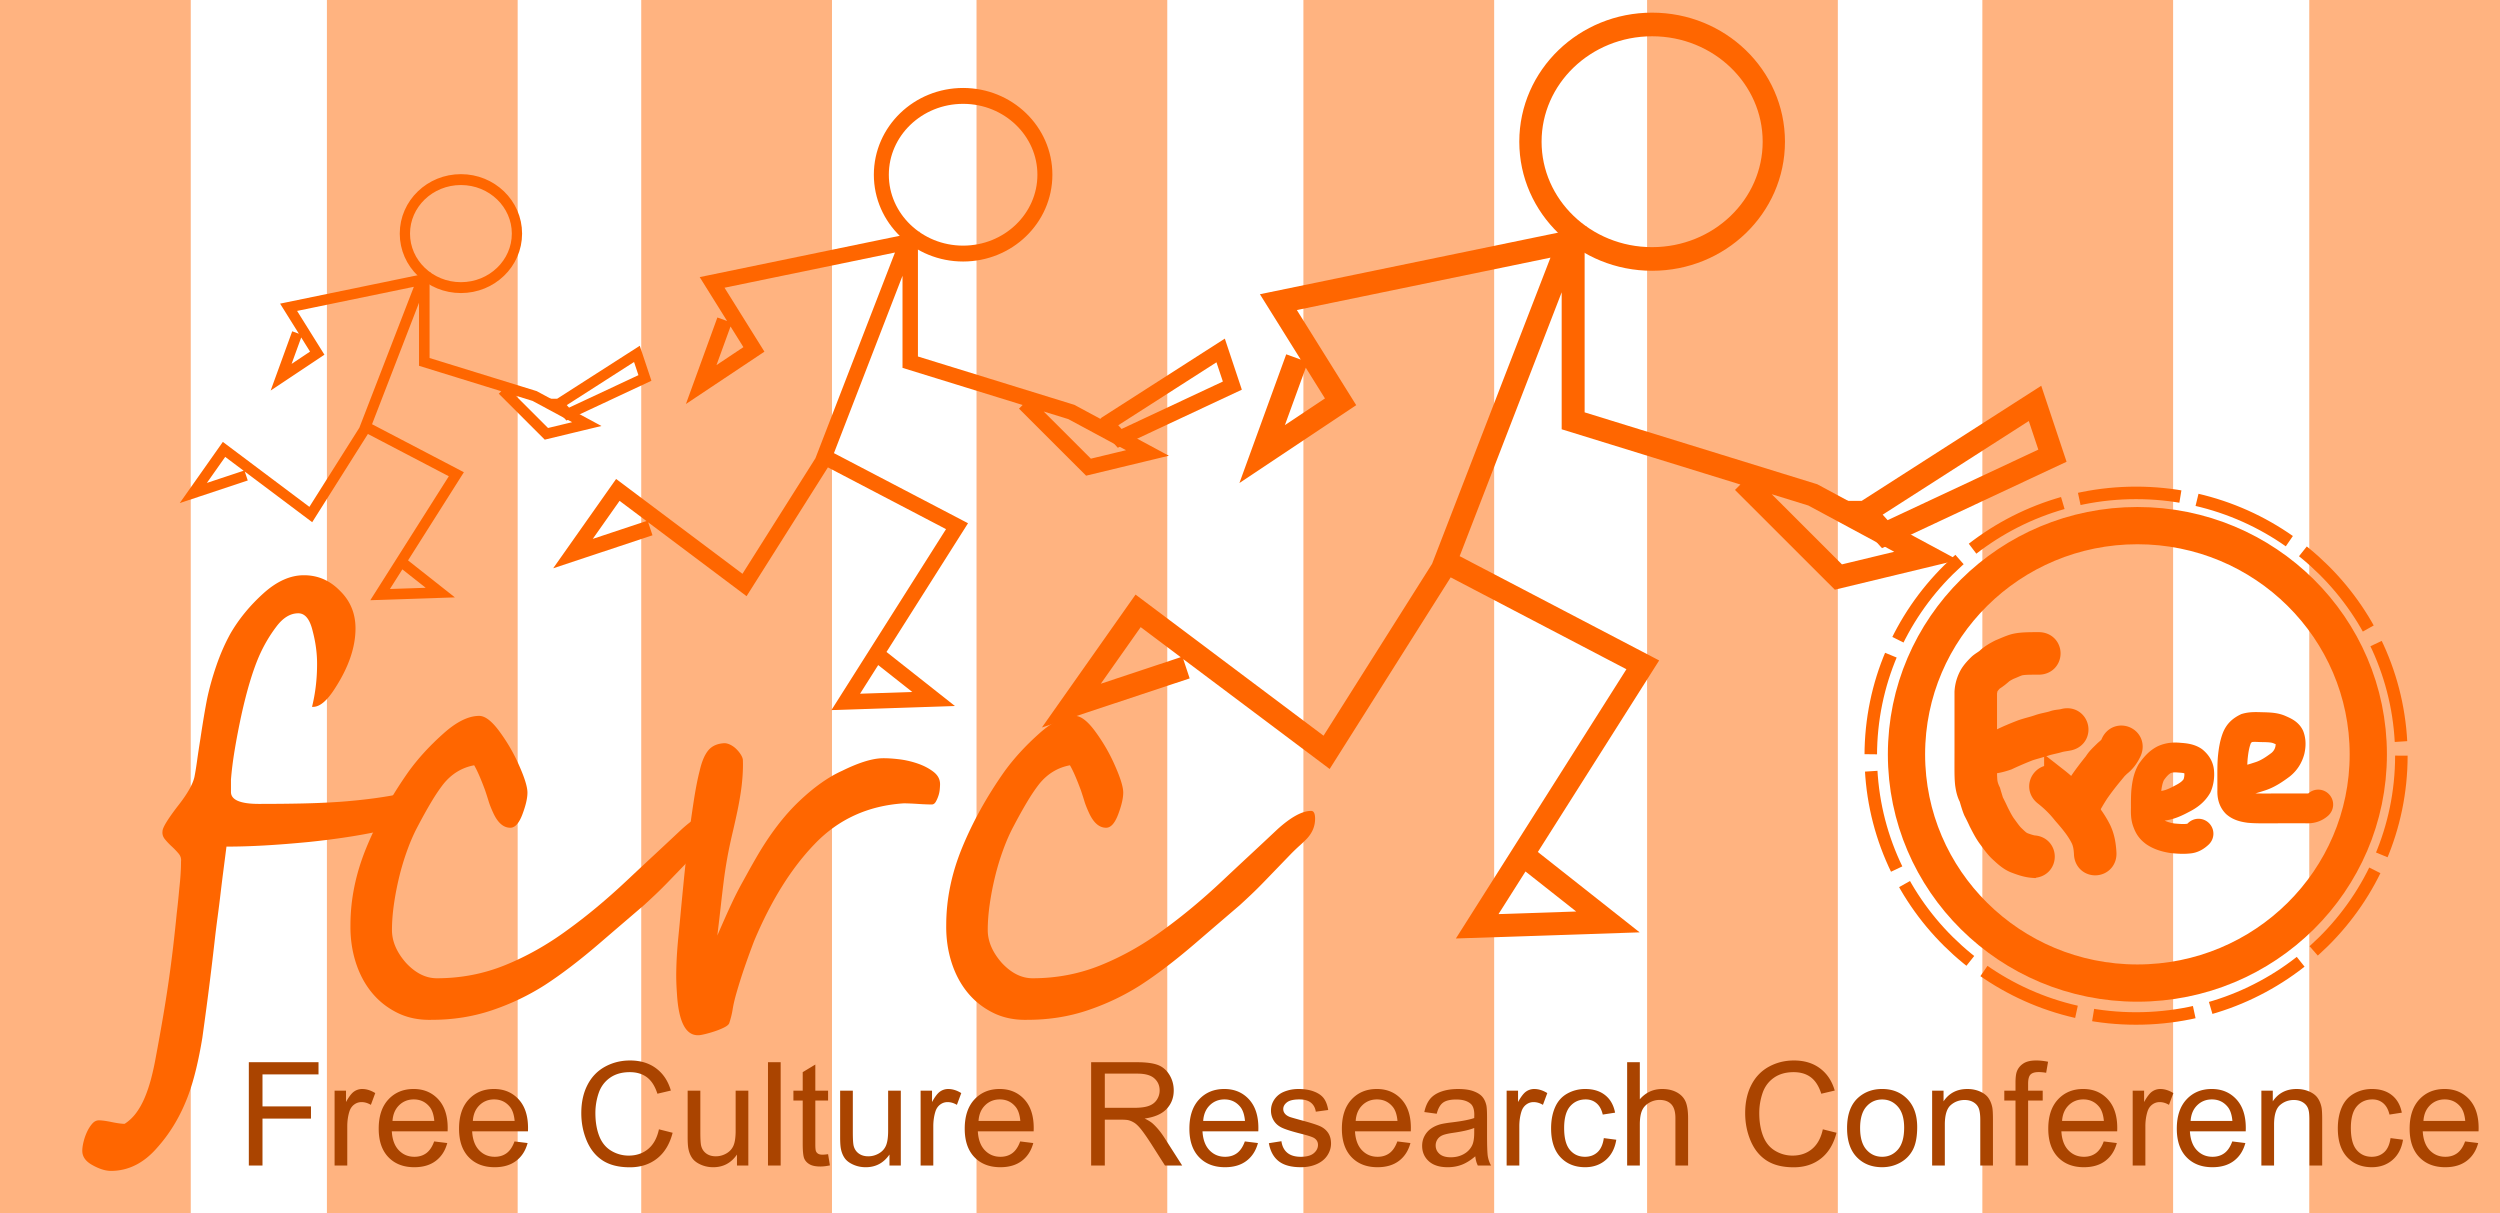
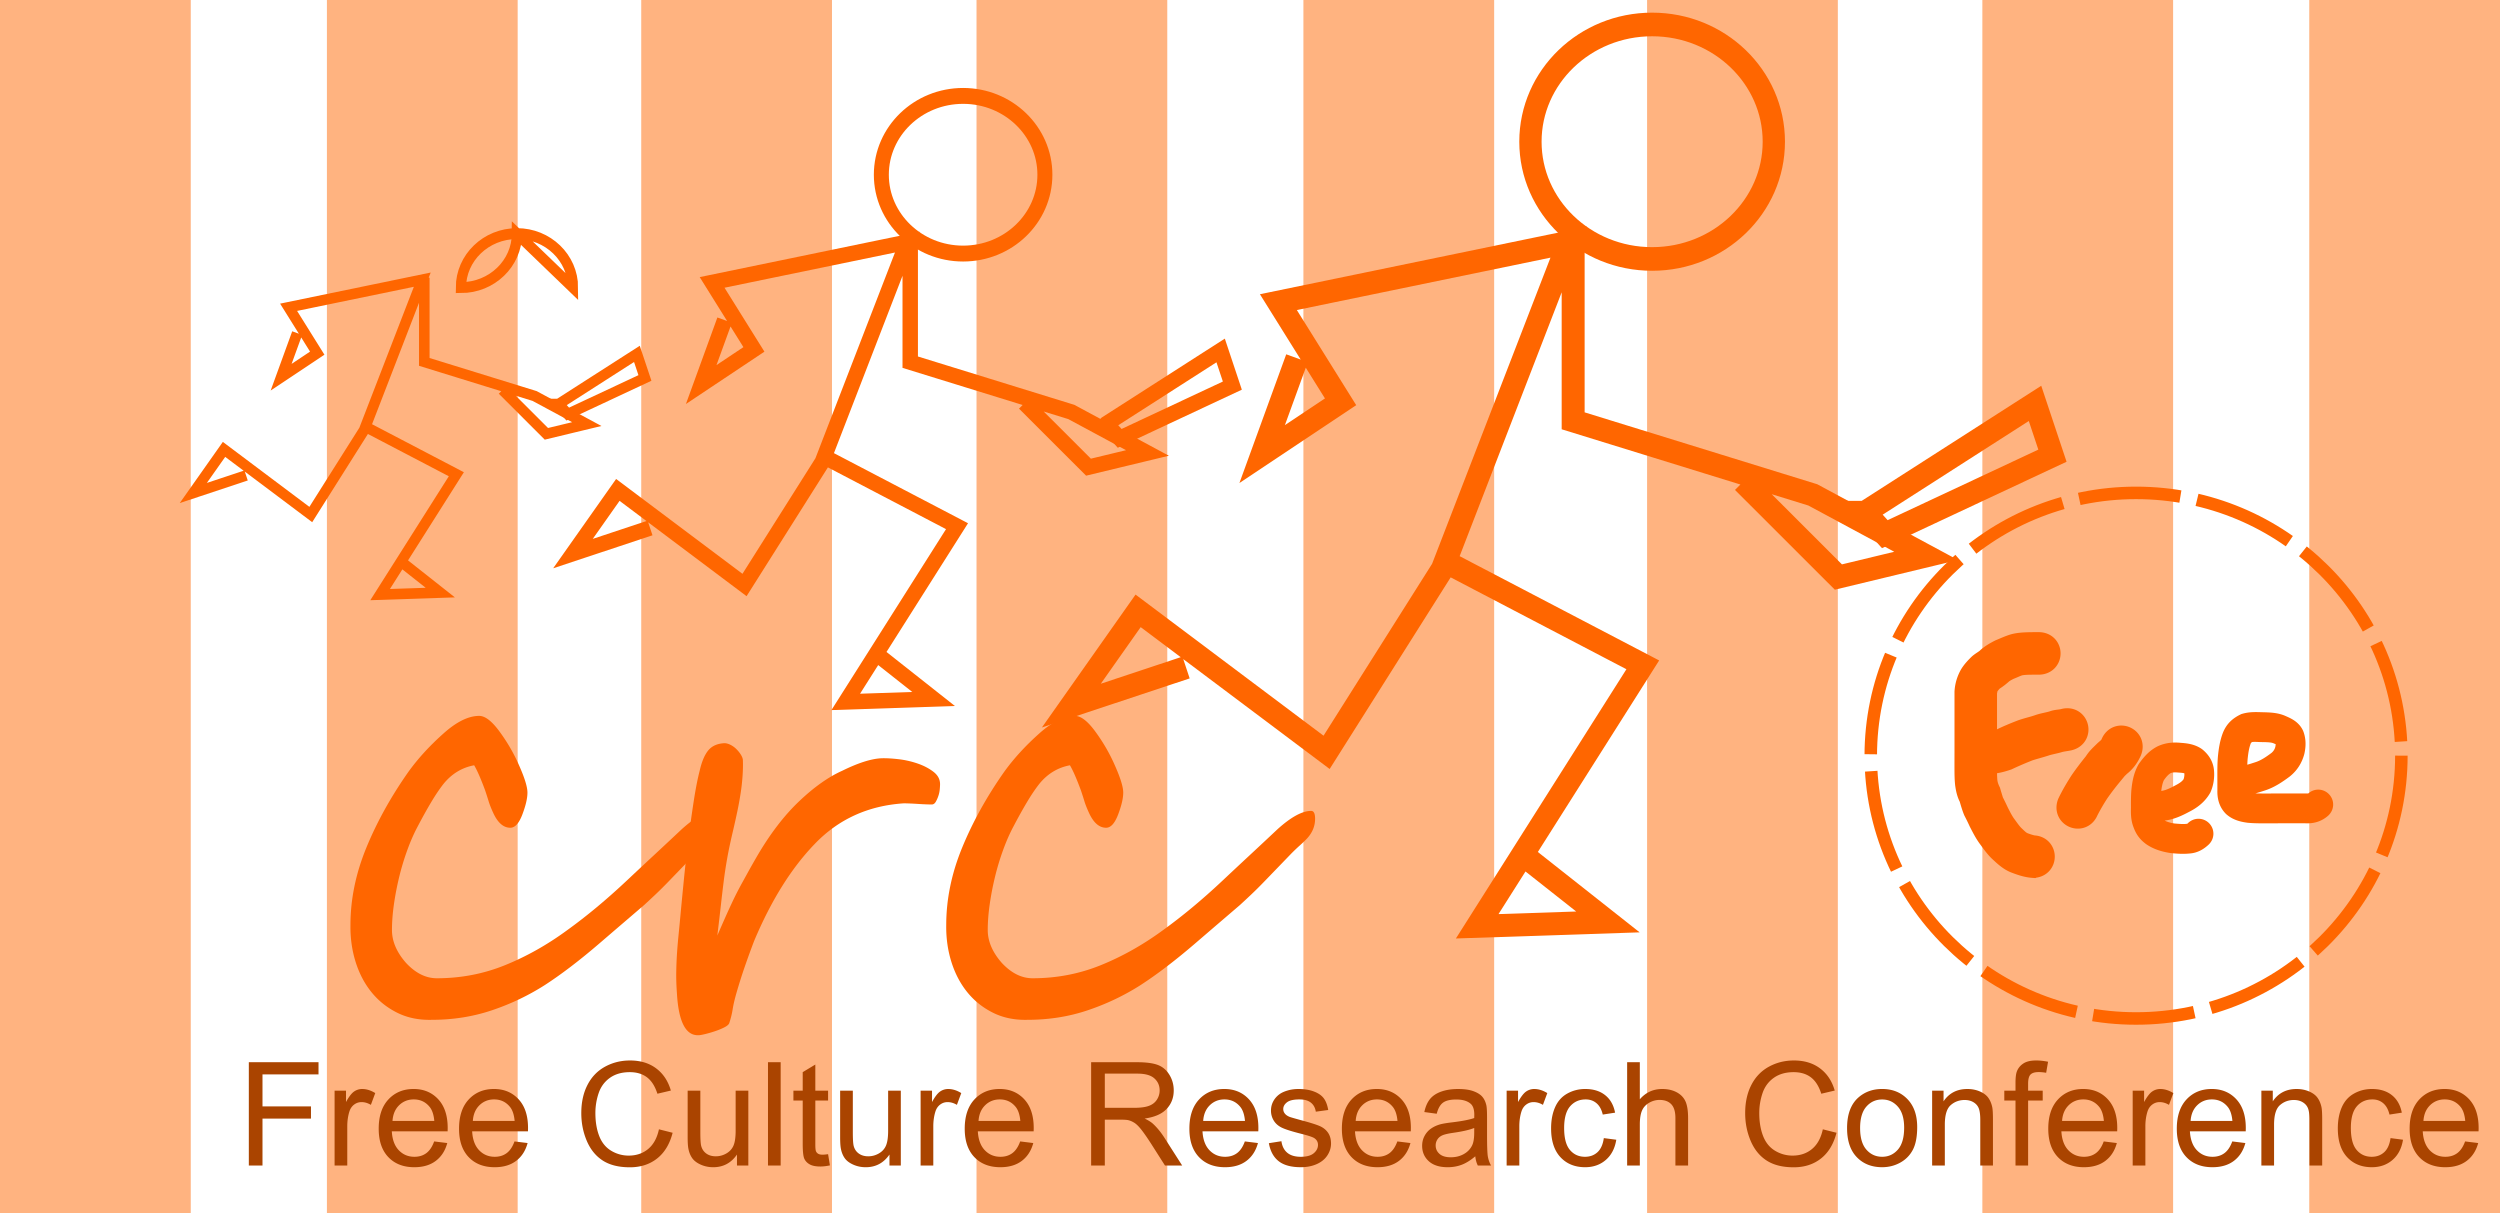
<svg xmlns="http://www.w3.org/2000/svg" viewBox="0 0 1319.1 640.23">
  <g fill="#ffb380">
    <path d="M869.066 0h100.65v640.23h-100.65V0zM515.25 0H615.9v640.23H515.25V0zM172.49 0h100.65v640.23H172.49V0zM1218.46 0h100.65v640.23h-100.65V0zM1045.97 0h100.65v640.23h-100.65V0zM687.73 0h100.65v640.23H687.73V0zM338.34 0h100.65v640.23H338.34V0zM0 0h100.65v640.23H0V0z" />
  </g>
-   <path d="M1249.606 398.026c0 66.65-54.547 120.684-121.833 120.684s-121.834-54.03-121.834-120.684c0-66.65 54.548-120.684 121.834-120.684s121.833 54.03 121.833 120.684z" stroke="#f60" stroke-width="19.652" fill="none" />
  <g stroke="#f60" stroke-width="13.139" fill="none">
    <path d="M625.808 352.203l-60.519 20.102 35.227-49.991 99.453 74.65 61.097-96.752 66.677-172.443-153.216 31.651 32.82 52.586-41.385 27.59 18.394-50.582M765.631 297.914l101.167 52.882-87.37 137.952 68.977-2.3-43.686-34.487M830.059 125.472v96.567l126.458 39.086 59.78 32.189-46.285 11.155-50.282-50.242" stroke-width="12.11" />
    <path transform="matrix(.936 0 0 .992 -236.12 -202.8)" d="M1252.2 279.81c0 34.442-30.713 62.362-68.599 62.362s-68.599-27.921-68.599-62.362c0-34.442 30.713-62.362 68.599-62.362s68.599 27.921 68.599 62.362z" stroke-width="12.568" />
    <path d="M984.088 270.322l89.668-57.48 9.197 27.59-88.446 41.412-10.42-11.522z" stroke-width="12.11" />
  </g>
  <g stroke="#f60" fill="red">
-     <path d="M1085.086 411.444a68.5 68.5 0 0111.494 11.392c4.255 4.734 8.126 9.652 10.974 15.361 1.785 3.764 2.433 7.822 2.649 11.938.33 6.624-9.038 7.093-9.37.468-.132-2.839-.488-5.648-1.695-8.261-2.492-5.147-6.17-9.394-9.912-13.682-2.921-3.718-6.273-6.973-10-9.892-5.18-4.143.68-11.468 5.86-7.324z" stroke-width="13.055" />
    <g stroke-width="25.141">
      <path d="M1072.674 456.68c-3.129-.227-6.105-1.277-9.017-2.377-3.233-1.26-5.667-3.686-8.17-5.976-2.121-2.062-3.781-4.504-5.536-6.866-1.869-2.53-3.269-5.333-4.711-8.113-.893-1.972-1.851-3.91-2.849-5.83-.93-2.251-1.57-4.613-2.26-6.952-1.174-2.094-1.664-4.46-2.01-6.809-.32-2.784-.32-5.592-.333-8.39-.003-2.693.007-5.387.011-8.08.004-2.68.005-5.36.005-8.039v-8.04-8.04-8.04c.181-3.091 1.047-5.961 2.564-8.64 1.216-1.978 2.827-3.688 4.49-5.295 1.454-1.255 3.283-2.095 4.615-3.49 1.841-1.582 3.947-2.772 6.1-3.87 2.44-1.003 4.822-2.13 7.358-2.881 2.85-.719 5.796-.799 8.717-.858 1.365-.02 2.73-.018 4.095-.018 6.633 0 6.632 9.381 0 9.38-1.303 0-2.606-.002-3.908.017-2.115.04-4.249.064-6.327.499-1.972.523-3.764 1.53-5.678 2.22-1.4.712-2.795 1.418-4.012 2.42-1.411 1.247-2.93 2.482-4.547 3.427-1.125.964-2.112 2.151-2.92 3.378-.991.768-.749 2.654-1.165 3.71V389.25c0 2.684 0 5.368-.005 8.052-.006 2.674-.014 5.349-.011 8.023.01 2.373.005 4.753.24 7.117.257 1.954.862 3.728 1.731 5.506.502 1.76 1.06 3.505 1.58 5.253a137.33 137.33 0 012.852 5.836c1.205 2.339 2.358 4.7 3.913 6.835 1.403 1.892 2.71 3.852 4.354 5.552 1.624 1.501 3.144 3.183 5.187 4.123 1.834.726 3.724 1.354 5.649 1.752 6.633 0 6.633 9.38 0 9.38z" stroke-width="13.056" />
      <path d="M1048.475 392.355c2.622.265 4.966-.5 7.406-1.325 3.583-1.793 7.289-3.305 11.019-4.76 2.87-1.024 5.86-1.674 8.747-2.642 2.519-.935 5.184-1.258 7.744-2.03 1.909-.778 4.054-.625 5.994-1.205 6.454-1.528 8.615 7.6 2.16 9.128-1.815.392-3.668.533-5.454 1.06-2.495.747-5.068 1.11-7.532 1.964-2.735.878-5.525 1.578-8.256 2.466a177.806 177.806 0 00-11.428 4.908c-3.388 1.138-6.785 2.076-10.4 1.816-6.633 0-6.633-9.38 0-9.38zM1092.044 423.985c1.894-3.937 4.131-7.715 6.497-11.387 2.33-3.372 4.814-6.623 7.408-9.792 1.377-2.35 3.456-4.104 5.348-6.013 1.465-1.241 2.978-2.466 3.636-4.317 2.616-6.095 11.236-2.395 8.62 3.7-1.296 2.847-3.082 5.317-5.598 7.224-1.695 1.706-3.538 3.227-4.751 5.352a143.705 143.705 0 00-6.784 8.937 110.97 110.97 0 00-5.667 9.78c-2.463 6.158-11.172 2.675-8.71-3.484zM1140.962 423.85c3.404-.42 6.515-1.853 9.498-3.473 3.064-1.548 5.961-3.39 7.635-6.457.838-2.177 1.208-4.607.902-6.927-.25-1.848-1.255-3.27-2.701-4.387-1.934-1.173-4.213-1.335-6.415-1.483-2.618-.245-5.015-.173-7.41.95-2.729 1.41-4.592 3.739-6.327 6.19-1.563 2.976-2.078 6.3-2.39 9.603-.203 2.804-.178 5.618-.168 8.428.043 2.278-.25 4.635.697 6.77.824 2.279 1.585 3.508 3.547 4.91 2.66 1.758 5.696 2.568 8.81 3.029 2.66.225 5.37.493 8.027.154 1.772-.128 3.13-.957 4.362-2.178 1.372-1.307 3.22.633 1.848 1.94-1.68 1.56-3.541 2.726-5.894 2.9-2.902.324-5.84.126-8.74-.166-3.54-.535-6.982-1.49-9.99-3.513-2.328-1.72-3.478-3.35-4.45-6.063-.97-2.51-.97-5.11-.897-7.773-.01-2.898-.034-5.8.18-8.691.362-3.77.991-7.55 2.871-10.898 2.013-2.839 4.23-5.482 7.405-7.082 2.826-1.255 5.632-1.498 8.702-1.184 2.756.191 5.554.483 7.91 2.067 1.96 1.614 3.354 3.591 3.686 6.174.295 2.897-.057 5.86-1.23 8.545-2.003 3.475-5.117 5.747-8.694 7.5-3.374 1.819-6.912 3.422-10.774 3.796-1.895 0-1.895-2.68 0-2.68zM1183.855 410.447c2.805-.246 5.398-1.169 8.052-2.022 3.958-1.228 7.413-3.58 10.691-6.054 2.21-1.83 3.613-4.058 4.323-6.807.395-2.127.698-4.352-.203-6.384-1.018-1.692-2.992-2.29-4.709-3.06-2.34-.944-4.873-.996-7.359-1.087-2.955.093-6.038-.525-8.892.419-1.94 1.106-3.53 2.345-4.27 4.491-1.256 3.301-1.751 6.813-2.082 10.308-.228 2.869-.231 5.748-.235 8.624.005 2.68.014 5.36.019 8.04.016 2.069 0 4.488 1.708 5.912 1.777 1.473 4.008 1.881 6.23 2.165 3.267.27 6.553.226 9.83.225 3.132-.009 6.264-.019 9.396-.024 3.335-.005 6.67-.005 10.005-.006 2.154.089 4.296.011 5.864-1.6 1.393-1.286 3.21.684 1.818 1.97-2.222 1.933-4.744 2.514-7.681 2.31-3.334 0-6.668.002-10.002.006-3.133.005-6.266.015-9.4.024-3.391.002-6.793.047-10.176-.247-2.792-.368-5.54-.983-7.73-2.88-2.115-2.147-2.645-4.885-2.542-7.85-.005-2.683-.014-5.365-.019-8.048.005-2.96.009-5.922.247-8.874.357-3.74.901-7.491 2.25-11.02 1.244-3.01 3.082-4.645 5.981-6.087 3.19-.934 6.49-.565 9.78-.537 2.833.106 5.704.211 8.359 1.322 2.376 1.07 4.875 2.014 6.098 4.505.994 2.633.92 5.337.306 8.07-.902 3.323-2.604 6.065-5.302 8.262-3.525 2.644-7.235 5.154-11.484 6.465-2.916.932-5.784 1.927-8.87 2.15-1.895 0-1.895-2.68 0-2.68z" stroke-width="13.056" />
    </g>
  </g>
  <path d="M1267.058 398.729c0 76.578-62.674 138.661-139.982 138.661S987.093 475.31 987.093 398.73c0-76.579 62.674-138.662 139.983-138.662s139.982 62.08 139.982 138.662z" stroke="#f60" stroke-dasharray="53.692,8.949" stroke-width="6.601" fill="none" />
  <g fill="#f60">
-     <path d="M222.8 419.421c0 1.942-1.233 4.804-3.7 8.586-2.466 3.781-4.588 6.132-6.364 7.052-.79.511-3.207 1.278-7.252 2.3-11.643 2.862-25.802 5.161-42.477 6.899-8.387.817-16.182 1.43-23.385 1.84-7.203.408-13.912.613-20.129.613-.493 3.884-1.011 7.921-1.554 12.112-.542 4.19-1.06 8.38-1.554 12.571a759.45 759.45 0 01-1.554 12.342 555.027 555.027 0 00-1.406 11.268c-.79 7.053-1.702 14.744-2.738 23.074-1.036 8.33-2.343 18.168-3.922 29.513-1.973 11.958-4.341 21.77-7.104 29.436-3.947 10.936-9.472 20.39-16.577 28.363-7.104 8.279-15.293 12.418-24.569 12.418-2.861 0-6.117-1.022-9.768-3.066-3.552-1.942-5.328-4.446-5.328-7.513 0-1.328.222-2.913.666-4.752a27.858 27.858 0 011.85-5.29c.79-1.686 1.702-3.117 2.738-4.292 1.036-1.176 2.195-1.763 3.478-1.763 1.579 0 3.848.306 6.808.92 2.96.613 5.23.92 6.808.92 2.369-1.534 4.416-3.476 6.143-5.827 1.726-2.35 3.231-5.059 4.514-8.125 1.282-3.067 2.393-6.388 3.33-9.965a142.84 142.84 0 002.442-11.192 1304.19 1304.19 0 003.774-21.005 735.942 735.942 0 003.034-19.24 687.853 687.853 0 002.368-18.168 996.051 996.051 0 001.924-17.937c.395-3.169.839-7.462 1.332-12.879.592-5.314.888-10.016.888-14.104.198-1.533-.246-2.939-1.332-4.216a42.725 42.725 0 00-3.626-3.757 35.613 35.613 0 01-3.552-3.756c-1.036-1.277-1.455-2.683-1.258-4.216 0-1.84 2.664-6.235 7.992-13.185 5.427-6.847 8.436-12.316 9.028-16.404.395-2.045.814-4.676 1.259-7.896.444-3.22 1.01-6.976 1.702-11.268 1.282-8.585 2.466-15.638 3.552-21.157 1.184-5.621 2.812-11.447 4.884-17.478 2.072-6.03 4.539-11.652 7.4-16.864 4.44-7.665 10.212-14.717 17.317-21.157 7.104-6.439 14.258-9.658 21.46-9.658 7.4 0 13.766 2.76 19.093 8.278 5.427 5.315 8.14 11.908 8.14 19.777 0 9.915-3.601 20.442-10.804 31.583-4.144 6.541-7.992 9.812-11.544 9.812h-.592c1.776-7.155 2.664-14.718 2.664-22.69 0-5.724-.79-11.55-2.368-17.478-1.48-6.132-3.996-9.198-7.548-9.199-4.243 0-8.14 2.402-11.693 7.206-3.552 4.702-6.561 9.863-9.028 15.485-3.355 7.768-6.463 18.142-9.324 31.122-1.382 6.44-2.541 12.47-3.478 18.092-.938 5.621-1.604 10.885-1.998 15.79v6.593c0 4.19 4.933 6.286 14.8 6.286 8.288 0 15.91-.076 22.867-.23 6.956-.153 13.394-.434 19.314-.843a295.892 295.892 0 0018.205-1.84 226.73 226.73 0 0019.092-3.373 37.255 37.255 0 014.884-.306c1.184 0 1.776.613 1.776 1.84z" />
    <path d="M379.539 432.001c0 3.68-1.283 7.001-3.849 9.965-.888 1.023-2.27 2.377-4.144 4.063a99.44 99.44 0 00-5.032 4.83l-13.616 14.104a219.16 219.16 0 01-7.178 7.13 508.27 508.27 0 01-5.847 5.442l-10.286 8.815c-3.996 3.424-8.61 7.385-13.838 11.882-10.262 8.79-19.734 15.996-28.417 21.617-8.683 5.52-17.983 9.94-27.899 13.262-9.916 3.322-20.4 4.983-31.45 4.983-6.809.204-12.902-1.022-18.28-3.68-5.377-2.657-9.915-6.26-13.615-10.809-3.7-4.548-6.513-9.889-8.437-16.021-1.924-6.133-2.836-12.623-2.738-19.47 0-13.594 2.788-27.188 8.362-40.782s13-26.983 22.275-40.167c5.032-6.95 11.1-13.594 18.205-19.93 7.005-6.338 13.37-9.506 19.092-9.506 3.059 0 6.562 2.657 10.509 7.972a95.981 95.981 0 015.624 8.509 90.593 90.593 0 014.884 9.582c2.96 6.643 4.44 11.447 4.44 14.41 0 2.965-.888 6.798-2.664 11.499-1.776 4.702-3.898 7.052-6.364 7.052-3.553 0-6.513-2.504-8.88-7.512-1.185-2.555-2.048-4.727-2.59-6.516a194.56 194.56 0 00-1.85-5.749c-2.27-6.132-4.194-10.527-5.773-13.185-6.512 1.227-11.939 4.549-16.28 9.966-2.072 2.657-4.218 5.851-6.438 9.582-2.22 3.73-4.564 7.947-7.03 12.648-1.974 3.68-3.8 7.819-5.476 12.418a134.083 134.083 0 00-4.293 14.181 151.487 151.487 0 00-2.812 14.565c-.69 4.855-1.036 9.378-1.036 13.568 0 5.928 2.467 11.703 7.4 17.324 5.033 5.417 10.46 8.126 16.28 8.126 12.63 0 24.619-2.3 35.965-6.9 11.347-4.599 22.25-10.731 32.71-18.397 10.36-7.461 20.868-16.2 31.525-26.217a3522.733 3522.733 0 0115.17-14.18c4.786-4.447 9.35-8.714 13.69-12.802 7.203-6.542 13.173-9.812 17.909-9.812 1.381 0 2.072 1.38 2.072 4.139z" />
    <path d="M496.011 413.752c0 .613-.05 1.508-.148 2.683a15.002 15.002 0 01-.74 3.526c-.395 1.176-.863 2.223-1.406 3.143-.543.92-1.258 1.38-2.146 1.38-.592 0-1.579-.026-2.96-.077a146.43 146.43 0 01-4.366-.23c-1.53-.102-2.985-.178-4.366-.23a92.18 92.18 0 00-2.96-.076c-18.847 1.226-34.534 8.38-47.066 21.463-12.334 12.776-22.99 29.845-31.968 51.207a464.939 464.939 0 00-4.959 13.644 275.239 275.239 0 00-4.662 14.871c-.79 2.862-1.356 5.392-1.702 7.59-.345 2.197-.913 4.522-1.702 6.975-.197.818-1.036 1.61-2.516 2.376-1.48.767-3.133 1.457-4.958 2.07a64.513 64.513 0 01-5.254 1.533c-1.678.409-2.812.613-3.404.613-6.809.41-10.657-6.899-11.545-21.923-.296-4.088-.419-7.793-.37-11.115.05-3.322.173-6.542.37-9.66.198-3.116.47-6.387.815-9.811.345-3.424.715-7.282 1.11-11.576.493-5.314 1.085-11.447 1.776-18.397a806.87 806.87 0 012.368-21.005 728.262 728.262 0 012.812-20.16c.986-6.388 2.022-11.677 3.108-15.868 1.085-4.803 2.59-8.38 4.514-10.731 1.924-2.351 4.76-3.629 8.51-3.833.987 0 2.048.281 3.182.843a12.079 12.079 0 013.109 2.223c.937.92 1.726 1.891 2.368 2.913.64 1.022 1.01 1.942 1.11 2.76.098 2.555.049 5.34-.148 8.355a108.67 108.67 0 01-1.036 9.352 176.582 176.582 0 01-1.776 9.736 461.92 461.92 0 01-2.073 9.352c-1.381 5.826-2.442 10.809-3.182 14.948-.74 4.14-1.356 8.151-1.85 12.036a796.121 796.121 0 00-1.48 12.494c-.493 4.446-1.134 9.94-1.924 16.481a879.253 879.253 0 014.366-9.965 409.028 409.028 0 013.33-7.282c.987-2.096 1.9-3.96 2.739-5.596a192.782 192.782 0 012.738-5.136l3.256-5.903a440.668 440.668 0 014.44-7.819c6.907-11.856 14.307-21.54 22.2-29.053 7.894-7.512 15.492-12.903 22.793-16.175 8.288-4.088 15.096-6.285 20.425-6.592 2.565-.102 5.624.051 9.176.46a48.041 48.041 0 0110.213 2.3c3.256 1.124 6.043 2.58 8.362 4.369 2.319 1.789 3.478 3.96 3.478 6.516zM693.896 432.001c0 3.68-1.283 7.001-3.848 9.965-.888 1.023-2.27 2.377-4.144 4.063a99.44 99.44 0 00-5.033 4.83l-13.616 14.104a219.16 219.16 0 01-7.178 7.13 508.27 508.27 0 01-5.846 5.442l-10.287 8.815c-3.996 3.424-8.609 7.385-13.838 11.882-10.262 8.79-19.734 15.996-28.417 21.617-8.683 5.52-17.983 9.94-27.898 13.262-9.916 3.322-20.4 4.983-31.451 4.983-6.809.204-12.901-1.022-18.279-3.68-5.377-2.657-9.916-6.26-13.616-10.809-3.7-4.548-6.512-9.889-8.436-16.021-1.924-6.133-2.837-12.623-2.739-19.47 0-13.594 2.788-27.188 8.363-40.782s12.999-26.983 22.274-40.167c5.032-6.95 11.1-13.594 18.205-19.93 7.006-6.338 13.37-9.506 19.092-9.506 3.06 0 6.562 2.657 10.509 7.972a95.981 95.981 0 015.624 8.509 90.593 90.593 0 014.884 9.582c2.96 6.643 4.44 11.447 4.44 14.41 0 2.965-.888 6.798-2.664 11.499-1.776 4.702-3.897 7.052-6.364 7.052-3.552 0-6.512-2.504-8.88-7.512-1.184-2.555-2.048-4.727-2.59-6.516a194.59 194.59 0 00-1.85-5.749c-2.27-6.132-4.194-10.527-5.773-13.185-6.512 1.227-11.939 4.549-16.28 9.966-2.072 2.657-4.218 5.851-6.438 9.582-2.22 3.73-4.563 7.947-7.03 12.648-1.973 3.68-3.799 7.819-5.476 12.418a134.083 134.083 0 00-4.292 14.181 151.487 151.487 0 00-2.812 14.565c-.691 4.855-1.037 9.378-1.036 13.568 0 5.928 2.466 11.703 7.4 17.324 5.032 5.417 10.46 8.126 16.28 8.126 12.63 0 24.618-2.3 35.965-6.9 11.346-4.599 22.25-10.731 32.709-18.397 10.36-7.461 20.869-16.2 31.525-26.217a3522.733 3522.733 0 0115.171-14.18c4.785-4.447 9.349-8.714 13.69-12.802 7.203-6.542 13.172-9.812 17.908-9.812 1.381 0 2.072 1.38 2.072 4.139z" />
  </g>
  <g stroke="#f60" stroke-width="13.139" fill="none">
    <path d="M342.994 278.581l-40.674 13.51 23.676-33.598 66.841 50.172 41.064-65.027 44.813-115.898-102.976 21.272 22.059 35.343-27.815 18.544 12.362-33.997M436.97 242.094l67.993 35.541-58.72 92.718 46.358-1.546-29.36-23.179M480.27 126.195v64.903l84.994 26.27 40.177 21.634-31.108 7.497-33.794-33.767" stroke-width="8.139" />
    <path transform="matrix(.629 0 0 .667 -236.306 -94.435)" d="M1252.2 279.81c0 34.442-30.713 62.362-68.599 62.362s-68.599-27.921-68.599-62.362c0-34.442 30.713-62.362 68.599-62.362s68.599 27.921 68.599 62.362z" stroke-width="12.568" />
    <path d="M583.793 223.549l60.267-38.632 6.18 18.543-59.444 27.833-7.003-7.744z" stroke-width="8.139" />
  </g>
  <g stroke="#f60" stroke-width="13.139" fill="none">
    <path d="M129.848 250.876l-27.859 9.254 16.217-23.013 45.782 34.364 28.125-44.538 30.694-79.383-70.531 14.57 15.108 24.208-19.051 12.7 8.467-23.284M194.215 225.885l46.57 24.343-40.219 63.505 31.752-1.058-20.11-15.876M223.873 146.502v44.454l58.214 17.993 27.519 14.818-21.307 5.135-23.146-23.128" stroke-width="5.575" />
-     <path transform="matrix(.431 0 0 .457 -266.932 -4.614)" d="M1252.2 279.81c0 34.442-30.713 62.362-68.599 62.362s-68.599-27.921-68.599-62.362c0-34.442 30.713-62.362 68.599-62.362s68.599 27.921 68.599 62.362z" stroke-width="12.568" />
+     <path transform="matrix(.431 0 0 .457 -266.932 -4.614)" d="M1252.2 279.81c0 34.442-30.713 62.362-68.599 62.362c0-34.442 30.713-62.362 68.599-62.362s68.599 27.921 68.599 62.362z" stroke-width="12.568" />
    <path d="M294.779 213.183l41.278-26.46 4.234 12.7-40.716 19.064-4.796-5.304z" stroke-width="5.575" />
  </g>
  <g fill="#a40">
    <path d="M131.29 614.98v-54.509h36.773v6.433h-29.56v16.88h25.582v6.433h-25.582v24.763zM176.54 614.98v-39.488h6.024v5.986c1.536-2.8 2.956-4.647 4.257-5.54a7.433 7.433 0 014.295-1.338c2.255 0 4.548.718 6.878 2.156l-2.305 6.21c-1.636-.967-3.272-1.45-4.908-1.45-1.463 0-2.776.44-3.941 1.32-1.165.88-1.996 2.1-2.492 3.662-.743 2.38-1.115 4.983-1.115 7.808v20.673zM229.08 602.26l6.916.855c-1.09 4.04-3.111 7.176-6.06 9.407-2.95 2.231-6.718 3.347-11.304 3.347-5.776 0-10.355-1.779-13.739-5.336-3.383-3.557-5.075-8.546-5.075-14.966 0-6.643 1.71-11.799 5.131-15.468 3.42-3.669 7.858-5.503 13.311-5.503 5.28 0 9.593 1.797 12.939 5.391 3.346 3.595 5.02 8.652 5.02 15.17 0 .397-.013.992-.038 1.785h-29.448c.248 4.338 1.475 7.66 3.681 9.965 2.207 2.305 4.958 3.458 8.255 3.458 2.454 0 4.549-.644 6.284-1.933s3.11-3.347 4.127-6.173zm-21.975-10.82h22.049c-.297-3.322-1.14-5.813-2.528-7.474-2.132-2.578-4.896-3.867-8.292-3.867-3.074 0-5.658 1.03-7.753 3.086-2.094 2.058-3.253 4.81-3.476 8.255zM271.47 602.26l6.916.855c-1.09 4.04-3.111 7.176-6.06 9.407-2.95 2.231-6.718 3.347-11.304 3.347-5.776 0-10.355-1.779-13.739-5.336-3.383-3.557-5.075-8.546-5.075-14.966 0-6.643 1.71-11.799 5.131-15.468 3.42-3.669 7.858-5.503 13.311-5.503 5.28 0 9.593 1.797 12.939 5.391 3.346 3.595 5.02 8.652 5.02 15.17 0 .397-.013.992-.038 1.785h-29.448c.248 4.338 1.475 7.66 3.681 9.965 2.207 2.305 4.958 3.458 8.255 3.458 2.454 0 4.549-.644 6.284-1.933s3.11-3.347 4.127-6.173zm-21.975-10.82h22.049c-.297-3.322-1.14-5.813-2.528-7.474-2.132-2.578-4.896-3.867-8.292-3.867-3.074 0-5.658 1.03-7.753 3.086-2.094 2.058-3.253 4.81-3.476 8.255zM347.69 595.87l7.213 1.822c-1.512 5.924-4.232 10.442-8.161 13.553-3.93 3.11-8.732 4.666-14.408 4.666-5.875 0-10.653-1.196-14.334-3.588-3.681-2.392-6.482-5.856-8.403-10.392-1.921-4.536-2.882-9.407-2.882-14.613 0-5.676 1.085-10.628 3.254-14.854 2.169-4.226 5.255-7.436 9.258-9.63 4.003-2.194 8.41-3.29 13.218-3.29 5.453 0 10.039 1.388 13.757 4.164s6.309 6.68 7.771 11.712l-7.102 1.673c-1.264-3.966-3.098-6.854-5.503-8.664-2.404-1.809-5.428-2.714-9.072-2.714-4.19 0-7.69 1.004-10.504 3.012-2.814 2.008-4.79 4.704-5.93 8.087a32.558 32.558 0 00-1.711 10.467c0 4.636.675 8.682 2.026 12.14 1.351 3.458 3.452 6.042 6.303 7.753a17.675 17.675 0 009.258 2.565c4.04 0 7.461-1.165 10.262-3.495s4.697-5.788 5.689-10.374zM388.86 614.98v-5.8c-3.074 4.462-7.25 6.692-12.53 6.692-2.33 0-4.505-.446-6.526-1.338-2.02-.893-3.52-2.014-4.499-3.365-.979-1.351-1.667-3.006-2.063-4.964-.273-1.314-.41-3.396-.41-6.247v-24.466h6.694v21.9c0 3.496.136 5.85.409 7.065.421 1.76 1.313 3.142 2.677 4.146s3.049 1.506 5.057 1.506c2.007 0 3.891-.515 5.651-1.543 1.76-1.029 3.006-2.43 3.737-4.202.731-1.772 1.097-4.344 1.097-7.715v-21.157h6.693v39.488zM405.22 614.98v-54.509h6.693v54.509zM436.93 608.99l.967 5.912c-1.884.397-3.57.595-5.057.595-2.43 0-4.313-.384-5.652-1.153-1.338-.768-2.28-1.778-2.826-3.03-.545-1.252-.818-3.886-.818-7.901v-22.718h-4.908v-5.206h4.908v-9.779l6.656-4.016v13.795h6.73v5.206h-6.73v23.09c0 1.909.118 3.136.353 3.68.236.546.62.98 1.153 1.302.533.323 1.295.484 2.287.484.743 0 1.722-.087 2.937-.26zM469.32 614.98v-5.8c-3.074 4.462-7.25 6.692-12.53 6.692-2.33 0-4.505-.446-6.526-1.338-2.02-.893-3.52-2.014-4.499-3.365-.979-1.351-1.667-3.006-2.063-4.964-.273-1.314-.41-3.396-.41-6.247v-24.466h6.694v21.9c0 3.496.136 5.85.409 7.065.421 1.76 1.313 3.142 2.677 4.146s3.049 1.506 5.057 1.506c2.007 0 3.891-.515 5.651-1.543 1.76-1.029 3.006-2.43 3.737-4.202.731-1.772 1.097-4.344 1.097-7.715v-21.157h6.693v39.488zM485.75 614.98v-39.488h6.024v5.986c1.536-2.8 2.956-4.647 4.257-5.54a7.433 7.433 0 014.295-1.338c2.255 0 4.548.718 6.878 2.156l-2.305 6.21c-1.636-.967-3.272-1.45-4.908-1.45-1.462 0-2.776.44-3.941 1.32-1.165.88-1.996 2.1-2.492 3.662-.743 2.38-1.115 4.983-1.115 7.808v20.673zM538.29 602.26l6.916.855c-1.09 4.04-3.111 7.176-6.06 9.407-2.95 2.231-6.718 3.347-11.304 3.347-5.776 0-10.355-1.779-13.739-5.336-3.383-3.557-5.075-8.546-5.075-14.966 0-6.643 1.71-11.799 5.131-15.468 3.42-3.669 7.858-5.503 13.311-5.503 5.28 0 9.593 1.797 12.939 5.391 3.346 3.595 5.02 8.652 5.02 15.17 0 .397-.013.992-.038 1.785h-29.448c.248 4.338 1.475 7.66 3.681 9.965 2.207 2.305 4.958 3.458 8.255 3.458 2.454 0 4.549-.644 6.284-1.933s3.11-3.347 4.127-6.173zm-21.975-10.82h22.049c-.297-3.322-1.14-5.813-2.528-7.474-2.132-2.578-4.896-3.867-8.292-3.867-3.074 0-5.658 1.03-7.753 3.086-2.094 2.058-3.253 4.81-3.476 8.255zM575.73 614.98v-54.509h24.169c4.859 0 8.552.49 11.08 1.469 2.528.979 4.549 2.708 6.06 5.187 1.513 2.479 2.269 5.218 2.269 8.217 0 3.867-1.252 7.127-3.756 9.779-2.503 2.652-6.37 4.338-11.6 5.057 1.908.917 3.358 1.822 4.35 2.714 2.107 1.933 4.102 4.35 5.986 7.25l9.482 14.837h-9.073l-7.213-11.341c-2.107-3.272-3.843-5.776-5.206-7.511-1.363-1.735-2.584-2.95-3.662-3.644-1.079-.694-2.176-1.178-3.29-1.45-.819-.174-2.158-.26-4.017-.26h-8.366v24.206zm7.213-30.452h15.505c3.297 0 5.875-.34 7.734-1.022 1.86-.682 3.272-1.773 4.24-3.272.966-1.5 1.45-3.13 1.45-4.89 0-2.578-.937-4.697-2.808-6.358-1.872-1.661-4.828-2.491-8.868-2.491h-17.253zM656.83 602.26l6.916.855c-1.09 4.04-3.111 7.176-6.06 9.407-2.95 2.231-6.718 3.347-11.304 3.347-5.776 0-10.355-1.779-13.739-5.336-3.383-3.557-5.075-8.546-5.075-14.966 0-6.643 1.71-11.799 5.131-15.468 3.42-3.669 7.858-5.503 13.311-5.503 5.28 0 9.593 1.797 12.939 5.391 3.346 3.595 5.02 8.652 5.02 15.17 0 .397-.013.992-.038 1.785h-29.448c.248 4.338 1.475 7.66 3.682 9.965 2.206 2.305 4.957 3.458 8.254 3.458 2.454 0 4.549-.644 6.284-1.933s3.11-3.347 4.127-6.173zm-21.975-10.82h22.049c-.297-3.322-1.14-5.813-2.528-7.474-2.132-2.578-4.896-3.867-8.292-3.867-3.074 0-5.658 1.03-7.753 3.086-2.094 2.058-3.253 4.81-3.476 8.255zM669.51 603.19l6.619-1.041c.371 2.652 1.406 4.685 3.104 6.098s4.072 2.12 7.12 2.12c3.074 0 5.355-.627 6.842-1.878 1.487-1.252 2.231-2.721 2.231-4.407 0-1.512-.657-2.701-1.97-3.57-.918-.594-3.198-1.35-6.842-2.267-4.908-1.24-8.31-2.312-10.207-3.216-1.896-.905-3.334-2.157-4.313-3.756-.98-1.599-1.47-3.365-1.47-5.298 0-1.76.404-3.39 1.21-4.89a10.836 10.836 0 013.29-3.737c1.041-.768 2.46-1.419 4.257-1.952 1.797-.533 3.725-.8 5.782-.8 3.099 0 5.82.447 8.162 1.34 2.342.892 4.071 2.1 5.187 3.625 1.115 1.524 1.884 3.563 2.305 6.116l-6.544.893c-.298-2.033-1.16-3.62-2.584-4.76-1.426-1.14-3.44-1.71-6.042-1.71-3.074 0-5.268.508-6.582 1.524-1.314 1.017-1.97 2.206-1.97 3.57 0 .867.272 1.648.818 2.342.545.72 1.4 1.314 2.565 1.785.67.248 2.64.818 5.912 1.71 4.735 1.265 8.038 2.3 9.91 3.105 1.87.806 3.34 1.977 4.405 3.514 1.066 1.537 1.6 3.445 1.6 5.726 0 2.231-.652 4.332-1.953 6.302-1.301 1.971-3.18 3.496-5.633 4.574-2.454 1.078-5.23 1.617-8.329 1.617-5.131 0-9.041-1.066-11.731-3.198s-4.406-5.292-5.15-9.481zM737.292 602.26l6.916.855c-1.09 4.04-3.111 7.176-6.06 9.407-2.95 2.231-6.719 3.347-11.304 3.347-5.776 0-10.355-1.779-13.739-5.336-3.383-3.557-5.075-8.546-5.075-14.966 0-6.643 1.71-11.799 5.131-15.468 3.42-3.669 7.858-5.503 13.311-5.503 5.28 0 9.593 1.797 12.939 5.391 3.346 3.595 5.02 8.652 5.02 15.17 0 .397-.013.992-.038 1.785h-29.448c.248 4.338 1.475 7.66 3.682 9.965 2.206 2.305 4.957 3.458 8.254 3.458 2.454 0 4.549-.644 6.284-1.933s3.11-3.347 4.127-6.173zm-21.975-10.82h22.049c-.297-3.322-1.14-5.813-2.528-7.474-2.132-2.578-4.896-3.867-8.292-3.867-3.074 0-5.658 1.03-7.753 3.086-2.094 2.058-3.253 4.81-3.476 8.255zM778.415 610.11c-2.478 2.107-4.864 3.594-7.157 4.462-2.293.867-4.753 1.301-7.38 1.301-4.339 0-7.673-1.06-10.003-3.179-2.33-2.12-3.495-4.827-3.495-8.124 0-1.934.44-3.7 1.32-5.299.88-1.598 2.033-2.881 3.458-3.848 1.425-.967 3.03-1.698 4.815-2.194 1.314-.347 3.297-.682 5.95-1.004 5.403-.644 9.382-1.413 11.935-2.305.025-.917.037-1.5.037-1.748 0-2.726-.632-4.648-1.896-5.763-1.71-1.512-4.251-2.268-7.622-2.268-3.148 0-5.472.551-6.972 1.655-1.5 1.103-2.609 3.055-3.328 5.856l-6.544-.893c.595-2.8 1.574-5.063 2.938-6.785 1.363-1.723 3.334-3.05 5.912-3.979 2.578-.93 5.565-1.394 8.96-1.394 3.372 0 6.11.396 8.218 1.19 2.107.793 3.656 1.79 4.648 2.993.991 1.202 1.685 2.72 2.082 4.555.223 1.14.334 3.197.335 6.172v8.924c0 6.222.142 10.157.427 11.805a14.893 14.893 0 001.692 4.74h-6.99c-.694-1.388-1.14-3.011-1.339-4.87zm-.557-14.947c-2.43.992-6.074 1.834-10.932 2.528-2.752.397-4.698.843-5.838 1.339-1.14.496-2.02 1.22-2.64 2.175a5.714 5.714 0 00-.93 3.18c0 1.784.676 3.271 2.027 4.461s3.328 1.785 5.93 1.785c2.578 0 4.871-.564 6.88-1.692s3.482-2.67 4.424-4.629c.719-1.512 1.078-3.743 1.078-6.693zM794.962 614.98v-39.488h6.023v5.986c1.537-2.8 2.956-4.647 4.258-5.54a7.433 7.433 0 014.294-1.338c2.256 0 4.549.718 6.879 2.156l-2.305 6.21c-1.636-.967-3.273-1.45-4.909-1.45-1.462 0-2.776.44-3.94 1.32-1.166.88-1.996 2.1-2.492 3.662-.744 2.38-1.116 4.983-1.116 7.808v20.673zM846.236 600.51l6.581.855c-.719 4.536-2.56 8.087-5.521 10.653-2.963 2.566-6.6 3.849-10.913 3.849-5.404 0-9.748-1.767-13.032-5.299-3.285-3.532-4.927-8.595-4.927-15.189 0-4.264.706-7.994 2.12-11.192 1.412-3.198 3.563-5.596 6.45-7.195 2.888-1.598 6.03-2.398 9.426-2.398 4.289 0 7.796 1.085 10.523 3.253 2.727 2.17 4.475 5.25 5.243 9.24l-6.507 1.004c-.62-2.652-1.716-4.648-3.29-5.986-1.575-1.339-3.477-2.008-5.708-2.008-3.371 0-6.11 1.209-8.217 3.625-2.107 2.417-3.16 6.24-3.16 11.471 0 5.305 1.016 9.16 3.048 11.564 2.033 2.405 4.685 3.607 7.957 3.607 2.628 0 4.822-.806 6.582-2.417 1.76-1.611 2.875-4.09 3.346-7.436zM858.544 614.98v-54.509h6.693v19.558c3.123-3.619 7.064-5.429 11.824-5.429 2.925 0 5.466.577 7.622 1.73 2.157 1.152 3.7 2.745 4.63 4.777.929 2.033 1.394 4.983 1.394 8.85v25.024h-6.693v-25.024c0-3.347-.725-5.782-2.175-7.307-1.45-1.524-3.502-2.286-6.154-2.286-1.983 0-3.848.514-5.596 1.543s-2.993 2.423-3.737 4.183c-.743 1.76-1.115 4.189-1.115 7.288v21.603zM961.8 595.87l7.213 1.822c-1.512 5.924-4.232 10.442-8.161 13.553-3.93 3.11-8.732 4.666-14.408 4.666-5.875 0-10.653-1.196-14.334-3.588-3.681-2.392-6.482-5.856-8.403-10.392-1.921-4.536-2.882-9.407-2.882-14.613 0-5.676 1.085-10.628 3.254-14.854 2.169-4.226 5.255-7.436 9.258-9.63 4.003-2.194 8.41-3.29 13.218-3.29 5.453 0 10.039 1.388 13.757 4.164s6.309 6.68 7.771 11.712l-7.102 1.673c-1.264-3.966-3.098-6.854-5.503-8.664-2.404-1.809-5.428-2.714-9.072-2.714-4.19 0-7.69 1.004-10.504 3.012-2.814 2.008-4.79 4.704-5.93 8.087a32.558 32.558 0 00-1.711 10.467c0 4.636.675 8.682 2.026 12.14 1.351 3.458 3.452 6.042 6.303 7.753a17.675 17.675 0 009.258 2.565c4.04 0 7.461-1.165 10.262-3.495s4.697-5.788 5.689-10.374zM974.59 595.23c0-7.313 2.033-12.729 6.098-16.249 3.396-2.925 7.535-4.388 12.419-4.388 5.428 0 9.866 1.78 13.31 5.336 3.446 3.557 5.17 8.472 5.17 14.743 0 5.082-.763 9.079-2.287 11.991-1.525 2.913-3.744 5.175-6.656 6.786s-6.092 2.417-9.537 2.417c-5.528 0-9.996-1.772-13.404-5.317-3.409-3.545-5.113-8.651-5.113-15.32zm6.879 0c0 5.057 1.103 8.843 3.309 11.359 2.206 2.516 4.982 3.774 8.329 3.774 3.321 0 6.085-1.264 8.292-3.793 2.206-2.528 3.309-6.383 3.309-11.564 0-4.883-1.11-8.582-3.328-11.099-2.219-2.516-4.976-3.774-8.273-3.774-3.347 0-6.123 1.252-8.329 3.756s-3.31 6.284-3.31 11.34zM1019.47 614.98v-39.488h6.024v5.614c2.9-4.337 7.089-6.506 12.568-6.506 2.38 0 4.567.427 6.562 1.282 1.996.856 3.49 1.977 4.48 3.365.992 1.389 1.686 3.037 2.083 4.946.248 1.24.372 3.408.372 6.507v24.28h-6.693v-24.02c0-2.727-.26-4.766-.78-6.117-.521-1.35-1.445-2.43-2.77-3.235-1.327-.805-2.883-1.208-4.667-1.208-2.851 0-5.311.905-7.381 2.714-2.07 1.81-3.105 5.243-3.105 10.3v21.566zM1063.46 614.98v-34.282h-5.912v-5.205h5.912v-4.202c0-2.652.235-4.623.706-5.912.645-1.735 1.78-3.142 3.403-4.22 1.623-1.079 3.898-1.618 6.823-1.618 1.884 0 3.966.223 6.246.67l-1.004 5.837a22.469 22.469 0 00-3.94-.372c-2.034 0-3.471.434-4.314 1.302-.843.867-1.264 2.491-1.264 4.87v3.645h7.696v5.205h-7.696v34.282zM1110.01 602.26l6.916.855c-1.09 4.04-3.111 7.176-6.06 9.407-2.95 2.231-6.718 3.347-11.304 3.347-5.776 0-10.355-1.779-13.739-5.336-3.383-3.557-5.075-8.546-5.075-14.966 0-6.643 1.71-11.799 5.131-15.468 3.42-3.669 7.858-5.503 13.311-5.503 5.28 0 9.593 1.797 12.939 5.391 3.346 3.595 5.02 8.652 5.02 15.17 0 .397-.013.992-.038 1.785h-29.448c.248 4.338 1.475 7.66 3.681 9.965 2.207 2.305 4.958 3.458 8.255 3.458 2.454 0 4.549-.644 6.284-1.933s3.11-3.347 4.127-6.173zm-21.975-10.82h22.049c-.297-3.322-1.14-5.813-2.528-7.474-2.132-2.578-4.896-3.867-8.292-3.867-3.074 0-5.658 1.03-7.753 3.086-2.094 2.058-3.253 4.81-3.476 8.255zM1125.29 614.98v-39.488h6.024v5.986c1.536-2.8 2.956-4.647 4.257-5.54a7.433 7.433 0 014.295-1.338c2.255 0 4.548.718 6.878 2.156l-2.305 6.21c-1.636-.967-3.272-1.45-4.908-1.45-1.463 0-2.776.44-3.941 1.32-1.165.88-1.996 2.1-2.492 3.662-.743 2.38-1.115 4.983-1.115 7.808v20.673zM1177.83 602.26l6.916.855c-1.09 4.04-3.111 7.176-6.06 9.407-2.95 2.231-6.718 3.347-11.304 3.347-5.776 0-10.355-1.779-13.739-5.336-3.383-3.557-5.075-8.546-5.075-14.966 0-6.643 1.71-11.799 5.131-15.468 3.42-3.669 7.858-5.503 13.311-5.503 5.28 0 9.593 1.797 12.939 5.391 3.346 3.595 5.02 8.652 5.02 15.17 0 .397-.013.992-.038 1.785h-29.448c.248 4.338 1.475 7.66 3.681 9.965 2.207 2.305 4.958 3.458 8.255 3.458 2.454 0 4.549-.644 6.284-1.933s3.11-3.347 4.127-6.173zm-21.975-10.82h22.049c-.297-3.322-1.14-5.813-2.528-7.474-2.132-2.578-4.896-3.867-8.292-3.867-3.074 0-5.658 1.03-7.753 3.086-2.094 2.058-3.253 4.81-3.476 8.255zM1193.19 614.98v-39.488h6.024v5.614c2.9-4.337 7.089-6.506 12.568-6.506 2.38 0 4.567.427 6.562 1.282 1.996.856 3.49 1.977 4.48 3.365.992 1.389 1.686 3.037 2.083 4.946.248 1.24.372 3.408.372 6.507v24.28h-6.693v-24.02c0-2.727-.26-4.766-.78-6.117-.521-1.35-1.445-2.43-2.77-3.235-1.327-.805-2.883-1.208-4.667-1.208-2.851 0-5.311.905-7.381 2.714-2.07 1.81-3.105 5.243-3.105 10.3v21.566zM1261.34 600.51l6.581.855c-.719 4.536-2.56 8.087-5.521 10.653-2.963 2.566-6.6 3.849-10.913 3.849-5.404 0-9.748-1.767-13.032-5.299-3.285-3.532-4.927-8.595-4.927-15.189 0-4.264.706-7.994 2.12-11.192 1.412-3.198 3.563-5.596 6.45-7.195 2.888-1.598 6.03-2.398 9.426-2.398 4.289 0 7.796 1.085 10.523 3.253 2.727 2.17 4.474 5.25 5.243 9.24l-6.507 1.004c-.62-2.652-1.717-4.648-3.29-5.986-1.575-1.339-3.477-2.008-5.708-2.008-3.371 0-6.11 1.209-8.217 3.625-2.107 2.417-3.16 6.24-3.16 11.471 0 5.305 1.015 9.16 3.048 11.564 2.033 2.405 4.685 3.607 7.957 3.607 2.628 0 4.821-.806 6.581-2.417 1.76-1.611 2.876-4.09 3.347-7.436zM1300.68 602.26l6.916.855c-1.09 4.04-3.111 7.176-6.06 9.407-2.95 2.231-6.718 3.347-11.304 3.347-5.776 0-10.355-1.779-13.739-5.336-3.383-3.557-5.075-8.546-5.075-14.966 0-6.643 1.71-11.799 5.131-15.468 3.42-3.669 7.858-5.503 13.311-5.503 5.28 0 9.593 1.797 12.939 5.391 3.346 3.595 5.02 8.652 5.02 15.17 0 .397-.013.992-.038 1.785h-29.448c.248 4.338 1.475 7.66 3.681 9.965 2.207 2.305 4.958 3.458 8.255 3.458 2.454 0 4.549-.644 6.284-1.933s3.11-3.347 4.127-6.173zm-21.975-10.82h22.049c-.297-3.322-1.14-5.813-2.528-7.474-2.132-2.578-4.896-3.867-8.292-3.867-3.074 0-5.658 1.03-7.753 3.086-2.094 2.058-3.253 4.81-3.476 8.255z" />
  </g>
</svg>